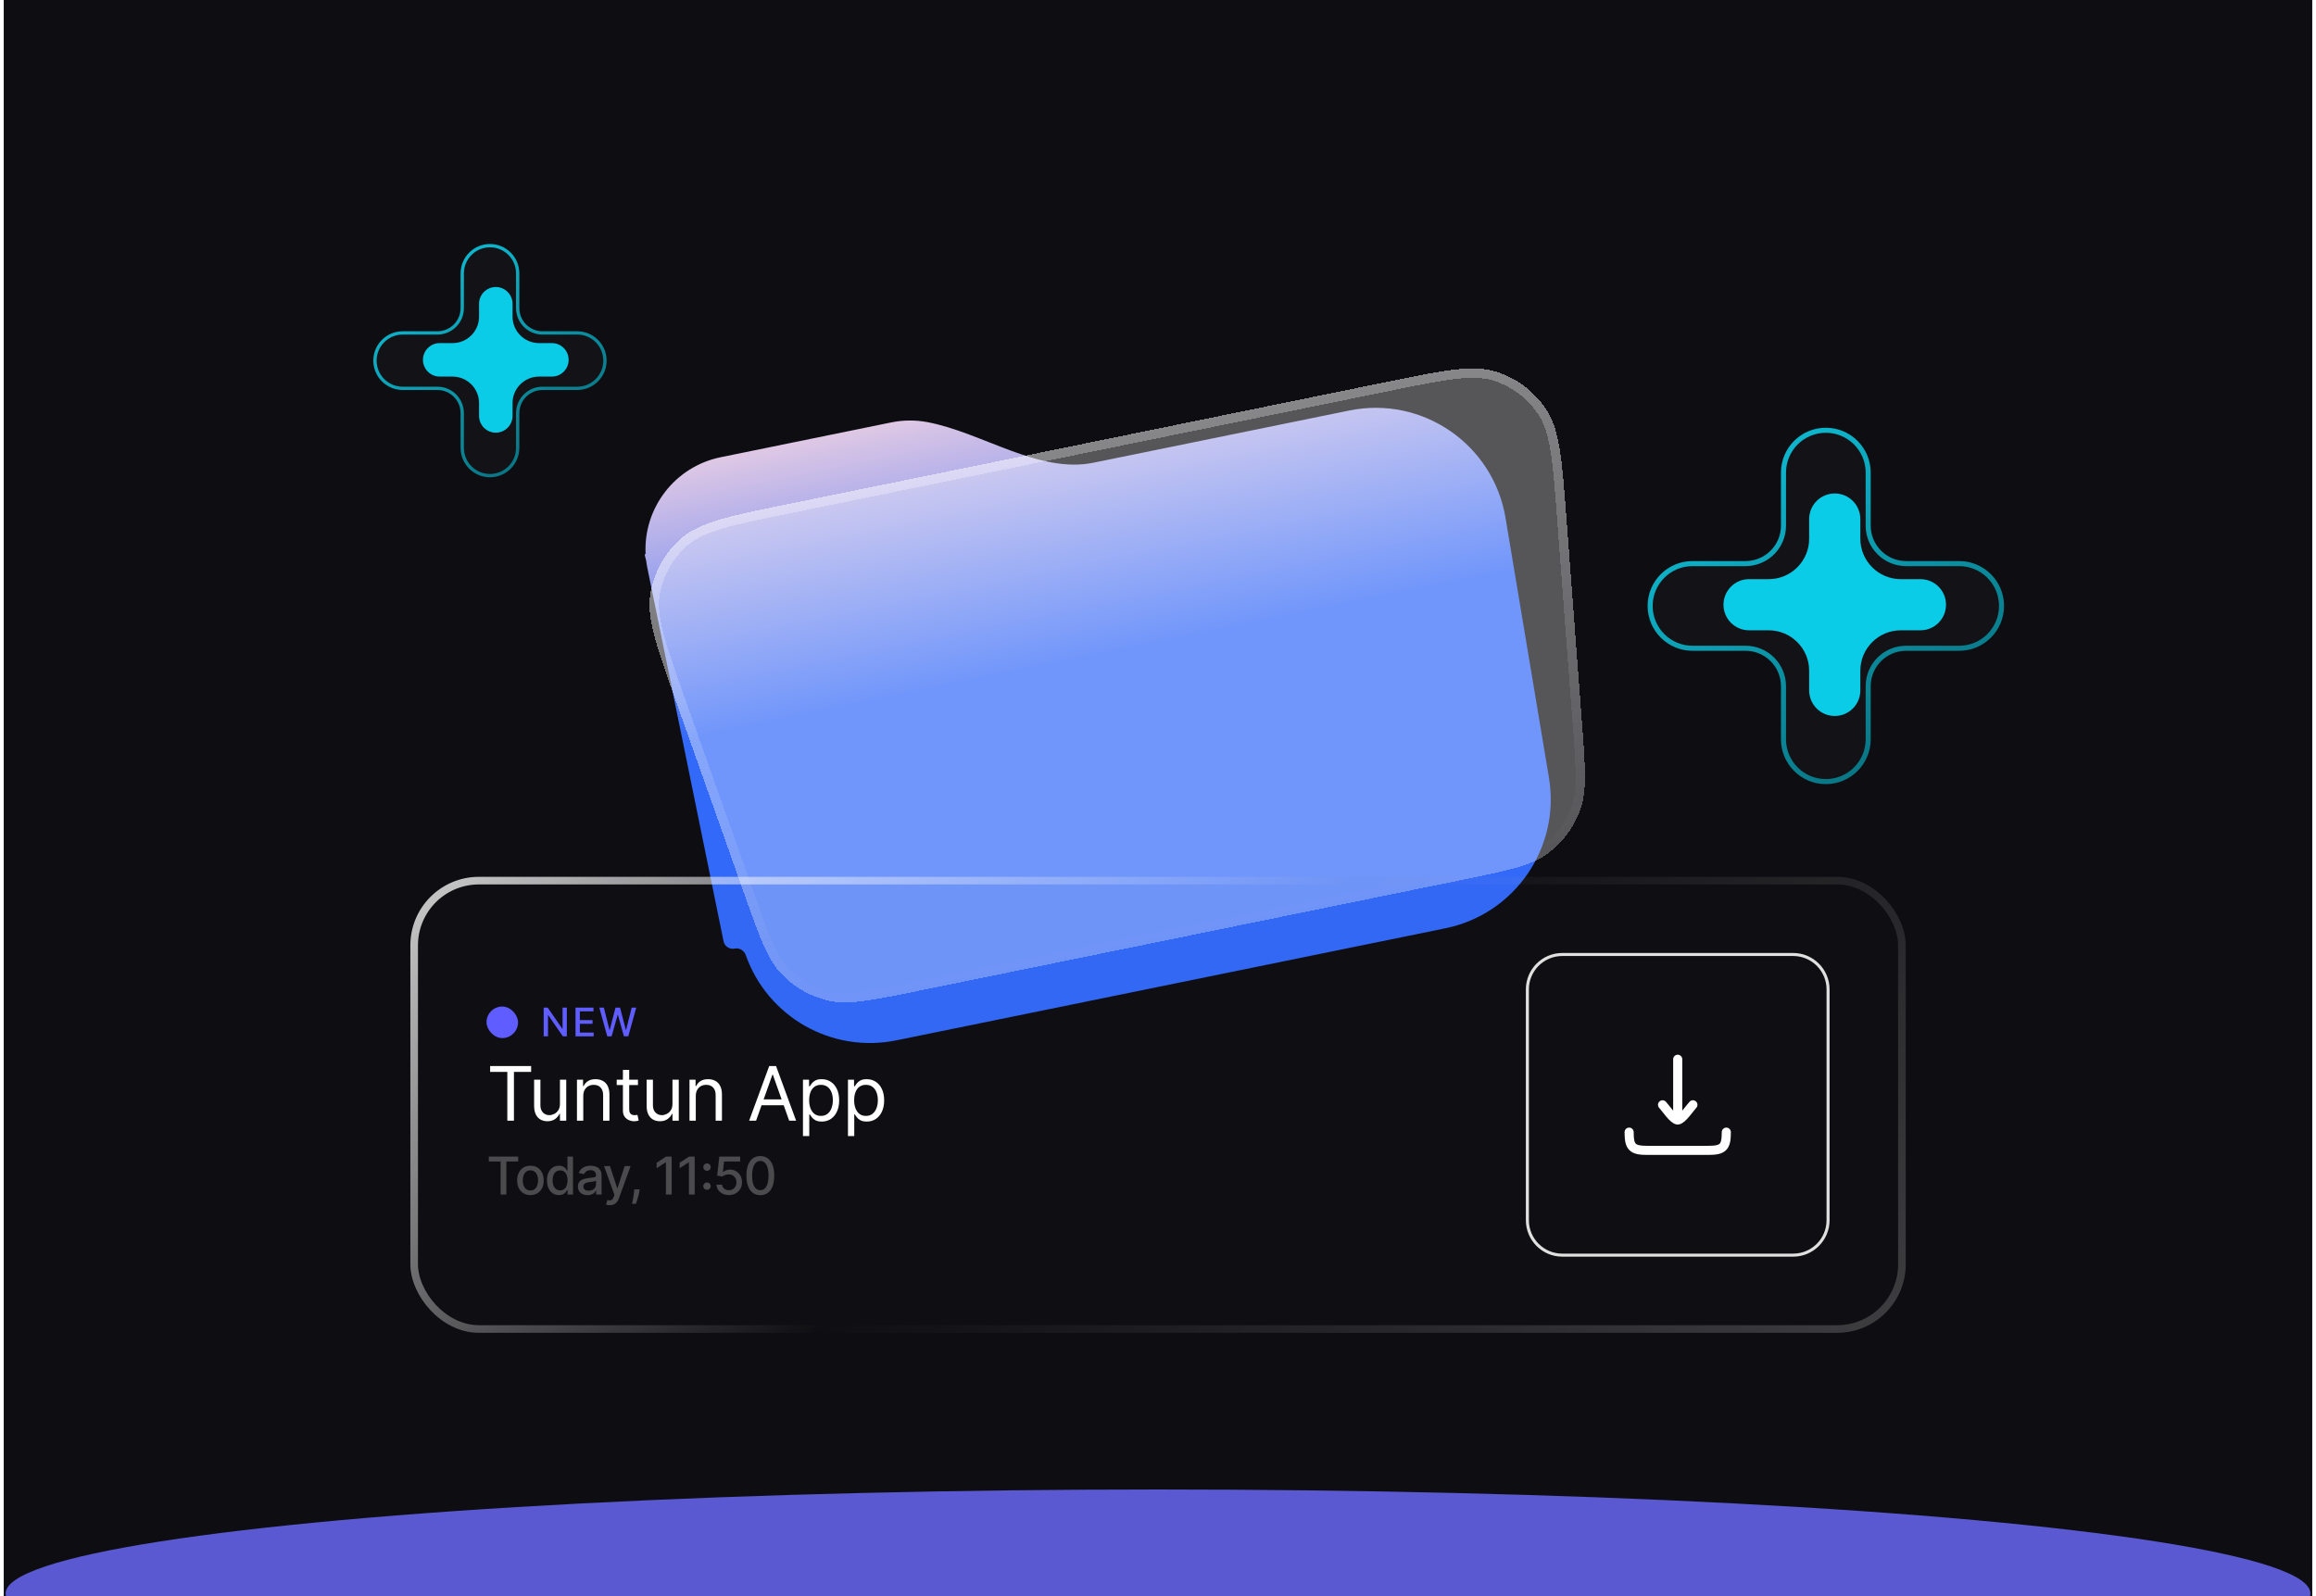
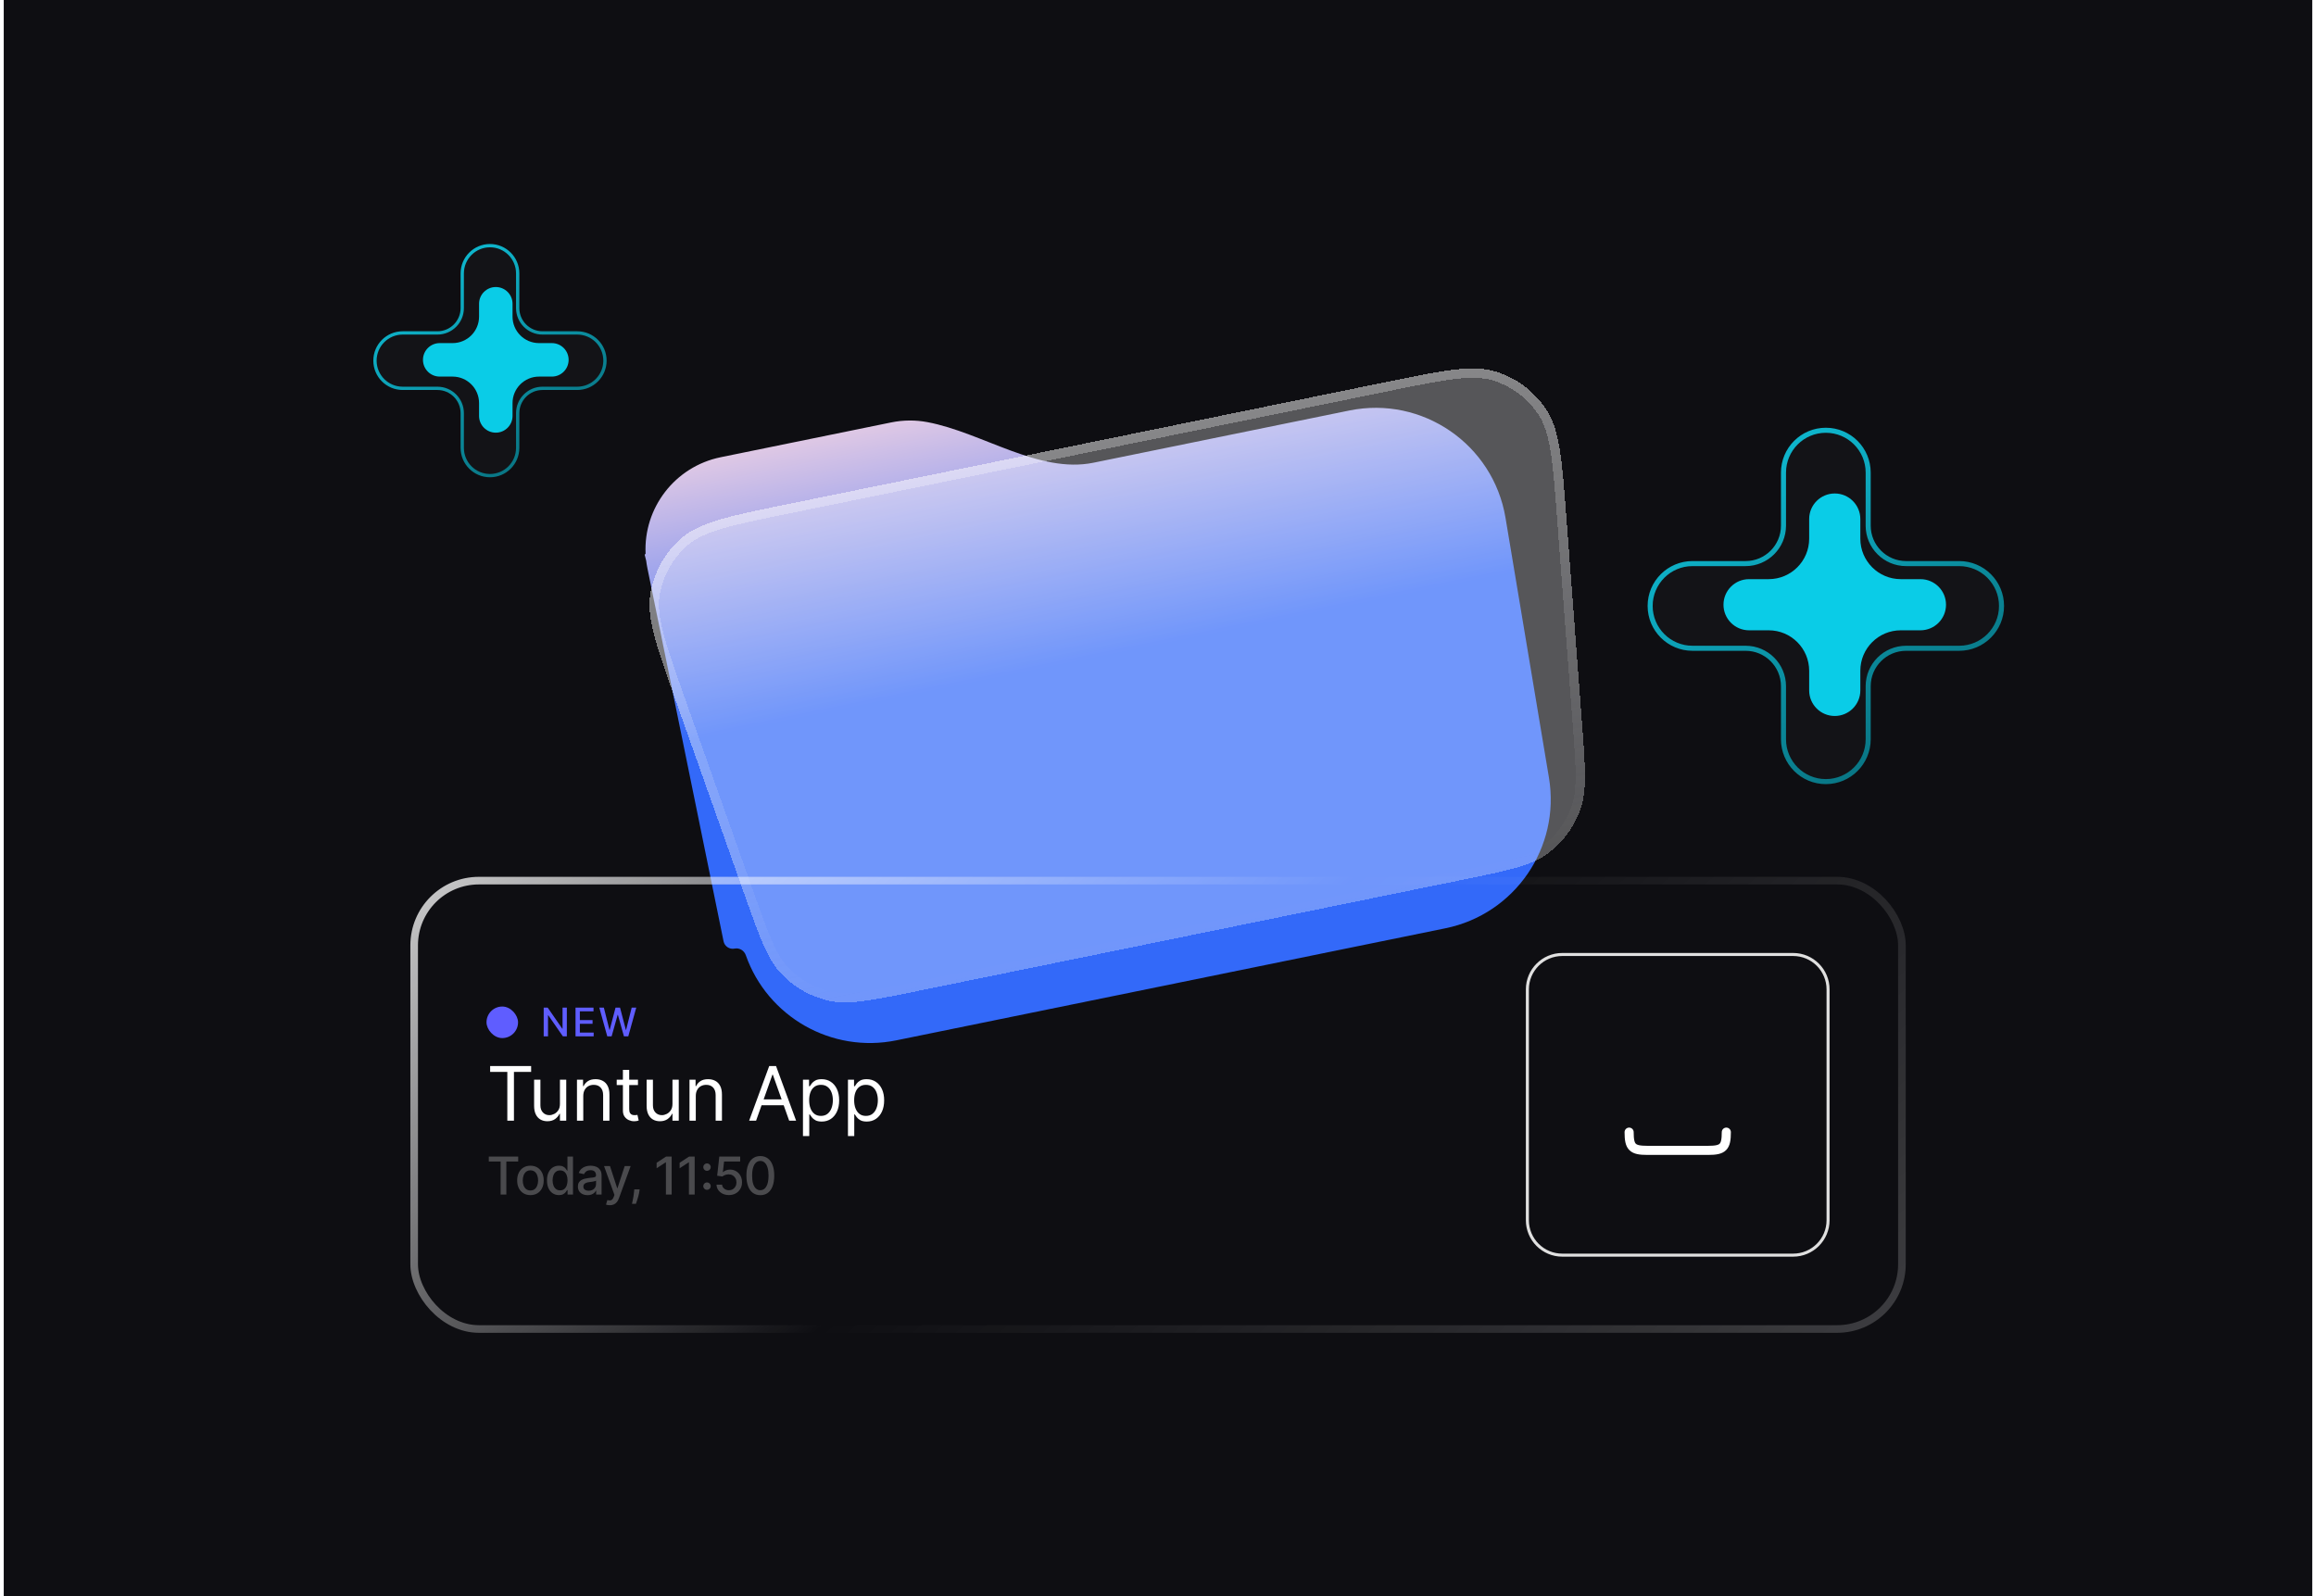
<svg xmlns="http://www.w3.org/2000/svg" width="412" height="284" viewBox="0 0 412 284" fill="none">
  <g clip-path="url(#clip0_2360_5296)">
    <rect width="410.667" height="284" transform="translate(0.666)" fill="#0E0E12" />
    <g filter="url(#filter0_f_2360_5296)">
-       <ellipse cx="206" cy="283.5" rx="205" ry="18.5" fill="#5A59D1" />
-     </g>
+       </g>
    <g filter="url(#filter1_di_2360_5296)">
      <path fill-rule="evenodd" clip-rule="evenodd" d="M114.952 76.345C115.006 76.782 115.078 77.221 115.167 77.66L128.716 144.047C128.9 144.949 129.781 145.531 130.683 145.347C131.54 145.172 132.38 145.693 132.671 146.518C136.51 157.436 147.885 164.031 159.44 161.673L257.13 141.735C269.485 139.214 277.625 127.364 275.546 114.928L267.819 68.7C265.633 55.62 253.031 46.963 240.037 49.615L194.517 58.905C184.784 60.892 174.736 53.523 164.975 51.683C162.905 51.293 160.726 51.289 158.535 51.736L128.213 57.925C120.025 59.596 114.464 66.985 114.845 75.08C114.847 75.128 114.814 75.172 114.766 75.181C114.711 75.193 114.677 75.247 114.69 75.302L114.952 76.345Z" fill="url(#paint0_linear_2360_5296)" />
    </g>
    <g filter="url(#filter2_bd_2360_5296)">
      <path d="M120.282 127.361C116.734 117.351 114.96 112.346 115.713 108.024C116.374 104.229 118.324 100.779 121.234 98.255C124.549 95.381 129.752 94.319 140.157 92.195L246.621 70.467C256.898 68.37 262.037 67.321 266.183 68.638C269.824 69.795 272.96 72.163 275.068 75.348C277.47 78.976 277.867 84.206 278.661 94.664L281.407 130.811C282.04 139.144 282.357 143.31 281.067 146.761C279.93 149.802 277.933 152.446 275.319 154.371C272.353 156.557 268.259 157.392 260.071 159.063L162.994 178.876C154.909 180.525 150.867 181.35 147.314 180.525C144.182 179.798 141.326 178.184 139.088 175.876C136.548 173.257 135.17 169.369 132.414 161.592L120.282 127.361Z" fill="url(#paint1_linear_2360_5296)" fill-opacity="0.3" shape-rendering="crispEdges" />
      <path d="M121.07 127.082C119.292 122.063 117.976 118.349 117.194 115.349C116.415 112.357 116.19 110.159 116.537 108.167C117.165 104.562 119.018 101.284 121.782 98.887C123.31 97.563 125.308 96.621 128.274 95.746C131.247 94.868 135.108 94.08 140.325 93.015L246.788 71.287C251.941 70.235 255.754 69.458 258.798 69.103C261.833 68.749 264.019 68.828 265.93 69.435C269.389 70.534 272.368 72.784 274.371 75.81C275.477 77.482 276.151 79.562 276.642 82.579C277.134 85.603 277.429 89.484 277.827 94.728L280.573 130.874C280.891 135.054 281.125 138.141 281.122 140.615C281.119 143.08 280.879 144.873 280.283 146.468C279.203 149.357 277.306 151.869 274.823 153.698C273.452 154.708 271.793 155.429 269.423 156.106C267.044 156.786 264.01 157.405 259.904 158.244L162.826 178.056C158.772 178.884 155.777 179.494 153.351 179.799C150.935 180.102 149.145 180.092 147.503 179.711C144.528 179.02 141.815 177.486 139.689 175.294C138.515 174.083 137.583 172.555 136.597 170.33C135.606 168.094 134.585 165.213 133.202 161.313L121.07 127.082Z" stroke="url(#paint2_linear_2360_5296)" stroke-opacity="0.29" stroke-width="1.673" shape-rendering="crispEdges" />
    </g>
    <g filter="url(#filter3_b_2360_5296)">
-       <rect x="73" y="156" width="266.016" height="81.123" rx="12.191" fill="#403B3B" fill-opacity="0.02" />
      <rect x="73.677" y="156.677" width="264.661" height="79.769" rx="11.514" stroke="url(#paint3_linear_2360_5296)" stroke-width="1.355" />
      <rect x="86.546" y="179.075" width="5.612" height="5.612" rx="2.806" fill="#5F5DFF" />
      <path d="M100.837 179.271V184.374H100.129L97.536 180.632H97.489V184.374H96.719V179.271H97.431L100.027 183.018H100.075V179.271H100.837ZM102.381 184.374V179.271H105.58V179.934H103.151V181.489H105.413V182.149H103.151V183.711H105.61V184.374H102.381ZM108.028 184.374L106.613 179.271H107.423L108.417 183.223H108.464L109.498 179.271H110.3L111.334 183.225H111.381L112.373 179.271H113.185L111.768 184.374H110.993L109.919 180.552H109.879L108.805 184.374H108.028Z" fill="#5F5DFF" />
      <path d="M87.192 190.71V189.665H94.485V190.71H91.427V199.389H90.249V190.71H87.192ZM99.61 196.407V192.096H100.731V199.389H99.61V198.155H99.534C99.363 198.525 99.097 198.84 98.737 199.1C98.376 199.356 97.92 199.484 97.369 199.484C96.913 199.484 96.508 199.384 96.154 199.185C95.799 198.982 95.52 198.679 95.318 198.273C95.115 197.865 95.014 197.351 95.014 196.73V192.096H96.135V196.654C96.135 197.186 96.283 197.61 96.581 197.927C96.882 198.243 97.265 198.402 97.73 198.402C98.008 198.402 98.292 198.33 98.58 198.188C98.871 198.045 99.115 197.827 99.311 197.533C99.51 197.238 99.61 196.863 99.61 196.407ZM103.76 195.002V199.389H102.639V192.096H103.722V193.236H103.817C103.988 192.865 104.247 192.568 104.596 192.343C104.944 192.115 105.393 192.001 105.944 192.001C106.438 192.001 106.87 192.102 107.24 192.305C107.611 192.504 107.899 192.808 108.105 193.217C108.31 193.622 108.413 194.135 108.413 194.755V199.389H107.293V194.831C107.293 194.258 107.144 193.812 106.846 193.492C106.549 193.169 106.14 193.008 105.621 193.008C105.264 193.008 104.944 193.085 104.662 193.24C104.384 193.395 104.164 193.622 104.002 193.919C103.841 194.217 103.76 194.578 103.76 195.002ZM113.489 192.096V193.046H109.709V192.096H113.489ZM110.811 190.349H111.931V197.3C111.931 197.617 111.977 197.854 112.069 198.012C112.164 198.167 112.284 198.272 112.43 198.326C112.579 198.376 112.735 198.402 112.9 198.402C113.023 198.402 113.125 198.395 113.204 198.383C113.283 198.367 113.346 198.354 113.394 198.345L113.622 199.351C113.546 199.38 113.44 199.408 113.304 199.437C113.167 199.468 112.995 199.484 112.786 199.484C112.469 199.484 112.159 199.416 111.855 199.28C111.555 199.144 111.305 198.937 111.105 198.658C110.909 198.379 110.811 198.028 110.811 197.604V190.349ZM119.627 196.407V192.096H120.747V199.389H119.627V198.155H119.551C119.38 198.525 119.114 198.84 118.753 199.1C118.392 199.356 117.936 199.484 117.386 199.484C116.93 199.484 116.525 199.384 116.17 199.185C115.816 198.982 115.537 198.679 115.334 198.273C115.132 197.865 115.03 197.351 115.03 196.73V192.096H116.151V196.654C116.151 197.186 116.3 197.61 116.597 197.927C116.898 198.243 117.281 198.402 117.746 198.402C118.025 198.402 118.308 198.33 118.596 198.188C118.888 198.045 119.131 197.827 119.328 197.533C119.527 197.238 119.627 196.863 119.627 196.407ZM123.776 195.002V199.389H122.656V192.096H123.738V193.236H123.833C124.004 192.865 124.264 192.568 124.612 192.343C124.96 192.115 125.41 192.001 125.961 192.001C126.454 192.001 126.886 192.102 127.257 192.305C127.627 192.504 127.915 192.808 128.121 193.217C128.327 193.622 128.43 194.135 128.43 194.755V199.389H127.309V194.831C127.309 194.258 127.16 193.812 126.863 193.492C126.565 193.169 126.157 193.008 125.638 193.008C125.28 193.008 124.96 193.085 124.679 193.24C124.4 193.395 124.18 193.622 124.019 193.919C123.857 194.217 123.776 194.578 123.776 195.002ZM134.501 199.389H133.266L136.837 189.665H138.053L141.623 199.389H140.389L137.483 191.203H137.407L134.501 199.389ZM134.957 195.591H139.933V196.635H134.957V195.591ZM142.842 202.124V192.096H143.925V193.255H144.058C144.14 193.128 144.254 192.966 144.399 192.77C144.548 192.571 144.76 192.394 145.036 192.238C145.314 192.08 145.691 192.001 146.166 192.001C146.78 192.001 147.321 192.155 147.79 192.462C148.258 192.769 148.624 193.204 148.886 193.767C149.149 194.331 149.281 194.996 149.281 195.762C149.281 196.534 149.149 197.203 148.886 197.77C148.624 198.333 148.26 198.77 147.794 199.081C147.329 199.388 146.792 199.541 146.185 199.541C145.716 199.541 145.341 199.464 145.059 199.308C144.778 199.15 144.561 198.971 144.409 198.772C144.257 198.569 144.14 198.402 144.058 198.269H143.963V202.124H142.842ZM143.944 195.743C143.944 196.293 144.024 196.779 144.186 197.2C144.347 197.618 144.583 197.946 144.893 198.183C145.203 198.417 145.583 198.534 146.033 198.534C146.501 198.534 146.892 198.411 147.206 198.164C147.522 197.914 147.76 197.579 147.918 197.158C148.079 196.733 148.16 196.262 148.16 195.743C148.16 195.23 148.081 194.768 147.923 194.356C147.767 193.941 147.532 193.614 147.215 193.373C146.902 193.13 146.508 193.008 146.033 193.008C145.577 193.008 145.194 193.123 144.884 193.354C144.574 193.582 144.339 193.902 144.181 194.313C144.023 194.722 143.944 195.198 143.944 195.743ZM150.846 202.124V192.096H151.929V193.255H152.062C152.144 193.128 152.258 192.966 152.403 192.77C152.552 192.571 152.764 192.394 153.04 192.238C153.318 192.08 153.695 192.001 154.17 192.001C154.784 192.001 155.325 192.155 155.794 192.462C156.262 192.769 156.628 193.204 156.89 193.767C157.153 194.331 157.285 194.996 157.285 195.762C157.285 196.534 157.153 197.203 156.89 197.77C156.628 198.333 156.264 198.77 155.798 199.081C155.333 199.388 154.797 199.541 154.189 199.541C153.72 199.541 153.345 199.464 153.063 199.308C152.782 199.15 152.565 198.971 152.413 198.772C152.261 198.569 152.144 198.402 152.062 198.269H151.967V202.124H150.846ZM151.948 195.743C151.948 196.293 152.028 196.779 152.19 197.2C152.351 197.618 152.587 197.946 152.897 198.183C153.207 198.417 153.587 198.534 154.037 198.534C154.505 198.534 154.896 198.411 155.21 198.164C155.526 197.914 155.764 197.579 155.922 197.158C156.083 196.733 156.164 196.262 156.164 195.743C156.164 195.23 156.085 194.768 155.927 194.356C155.771 193.941 155.536 193.614 155.219 193.373C154.906 193.13 154.512 193.008 154.037 193.008C153.581 193.008 153.198 193.123 152.888 193.354C152.578 193.582 152.343 193.902 152.185 194.313C152.027 194.722 151.948 195.198 151.948 195.743Z" fill="white" />
      <path d="M86.955 206.649V205.772H92.181V206.649H90.074V212.525H89.058V206.649H86.955ZM94.361 212.627C93.886 212.627 93.471 212.518 93.118 212.301C92.764 212.083 92.489 211.779 92.293 211.387C92.098 210.996 92 210.539 92 210.016C92 209.49 92.098 209.031 92.293 208.638C92.489 208.244 92.764 207.939 93.118 207.721C93.471 207.503 93.886 207.395 94.361 207.395C94.835 207.395 95.25 207.503 95.604 207.721C95.957 207.939 96.232 208.244 96.428 208.638C96.624 209.031 96.721 209.49 96.721 210.016C96.721 210.539 96.624 210.996 96.428 211.387C96.232 211.779 95.957 212.083 95.604 212.301C95.25 212.518 94.835 212.627 94.361 212.627ZM94.364 211.8C94.672 211.8 94.927 211.718 95.129 211.556C95.331 211.393 95.481 211.176 95.577 210.906C95.676 210.636 95.726 210.338 95.726 210.012C95.726 209.689 95.676 209.393 95.577 209.122C95.481 208.85 95.331 208.631 95.129 208.466C94.927 208.301 94.672 208.219 94.364 208.219C94.054 208.219 93.797 208.301 93.592 208.466C93.39 208.631 93.24 208.85 93.141 209.122C93.044 209.393 92.996 209.689 92.996 210.012C92.996 210.338 93.044 210.636 93.141 210.906C93.24 211.176 93.39 211.393 93.592 211.556C93.797 211.718 94.054 211.8 94.364 211.8ZM99.423 212.624C99.014 212.624 98.649 212.519 98.328 212.311C98.01 212.1 97.759 211.8 97.576 211.41C97.396 211.019 97.306 210.55 97.306 210.003C97.306 209.455 97.397 208.987 97.58 208.598C97.764 208.209 98.017 207.911 98.338 207.704C98.659 207.498 99.023 207.395 99.43 207.395C99.744 207.395 99.997 207.447 100.188 207.553C100.381 207.656 100.531 207.777 100.636 207.916C100.744 208.054 100.828 208.176 100.887 208.281H100.946V205.772H101.932V212.525H100.969V211.737H100.887C100.828 211.845 100.742 211.968 100.63 212.106C100.52 212.245 100.368 212.366 100.175 212.469C99.981 212.572 99.731 212.624 99.423 212.624ZM99.641 211.783C99.924 211.783 100.164 211.708 100.359 211.559C100.557 211.407 100.707 211.197 100.808 210.929C100.911 210.661 100.963 210.349 100.963 209.993C100.963 209.641 100.912 209.333 100.811 209.07C100.71 208.806 100.562 208.6 100.366 208.453C100.17 208.306 99.928 208.232 99.641 208.232C99.344 208.232 99.097 208.309 98.899 208.463C98.701 208.617 98.551 208.827 98.45 209.093C98.351 209.359 98.302 209.659 98.302 209.993C98.302 210.331 98.353 210.636 98.454 210.906C98.555 211.176 98.704 211.391 98.902 211.549C99.102 211.705 99.348 211.783 99.641 211.783ZM104.518 212.637C104.197 212.637 103.907 212.578 103.648 212.459C103.388 212.338 103.183 212.163 103.031 211.935C102.882 211.706 102.807 211.426 102.807 211.094C102.807 210.808 102.862 210.573 102.972 210.388C103.082 210.204 103.23 210.058 103.417 209.95C103.604 209.842 103.813 209.761 104.043 209.706C104.274 209.651 104.509 209.609 104.749 209.581C105.052 209.545 105.299 209.517 105.488 209.495C105.677 209.471 105.814 209.432 105.9 209.379C105.985 209.327 106.028 209.241 106.028 209.122V209.099C106.028 208.811 105.947 208.588 105.784 208.43C105.624 208.272 105.384 208.192 105.066 208.192C104.734 208.192 104.472 208.266 104.281 208.413C104.092 208.558 103.961 208.72 103.889 208.898L102.962 208.687C103.072 208.379 103.232 208.131 103.443 207.942C103.657 207.751 103.902 207.612 104.179 207.526C104.456 207.439 104.747 207.395 105.052 207.395C105.255 207.395 105.469 207.419 105.695 207.467C105.924 207.513 106.137 207.599 106.335 207.724C106.535 207.85 106.699 208.029 106.826 208.262C106.954 208.493 107.017 208.793 107.017 209.162V212.525H106.055V211.833H106.015C105.951 211.96 105.856 212.085 105.728 212.208C105.601 212.331 105.437 212.434 105.237 212.515C105.037 212.596 104.797 212.637 104.518 212.637ZM104.733 211.846C105.005 211.846 105.238 211.792 105.432 211.684C105.627 211.576 105.776 211.436 105.877 211.262C105.98 211.086 106.032 210.898 106.032 210.698V210.045C105.996 210.081 105.928 210.114 105.827 210.144C105.728 210.173 105.615 210.198 105.488 210.22C105.36 210.24 105.236 210.259 105.115 210.276C104.994 210.292 104.893 210.305 104.812 210.316C104.62 210.34 104.446 210.381 104.287 210.438C104.131 210.495 104.006 210.577 103.912 210.685C103.819 210.791 103.773 210.931 103.773 211.107C103.773 211.351 103.863 211.536 104.043 211.661C104.224 211.784 104.453 211.846 104.733 211.846ZM108.478 214.424C108.33 214.424 108.196 214.412 108.075 214.388C107.955 214.366 107.864 214.342 107.805 214.315L108.043 213.507C108.223 213.556 108.383 213.577 108.524 213.57C108.665 213.564 108.789 213.511 108.896 213.412C109.006 213.313 109.103 213.151 109.187 212.927L109.309 212.591L107.456 207.46H108.511L109.793 211.391H109.846L111.129 207.46H112.187L110.1 213.201C110.003 213.465 109.88 213.688 109.731 213.87C109.581 214.055 109.403 214.193 109.197 214.286C108.99 214.378 108.75 214.424 108.478 214.424ZM113.784 211.602L113.735 211.961C113.702 212.225 113.646 212.5 113.566 212.785C113.49 213.073 113.409 213.34 113.326 213.587C113.244 213.833 113.177 214.028 113.125 214.173H112.426C112.454 214.037 112.494 213.853 112.544 213.62C112.595 213.389 112.644 213.13 112.693 212.845C112.741 212.559 112.777 212.268 112.802 211.971L112.835 211.602H113.784ZM119.484 205.772V212.525H118.462V206.794H118.422L116.807 207.85V206.874L118.492 205.772H119.484ZM123.578 205.772V212.525H122.556V206.794H122.516L120.901 207.85V206.874L122.585 205.772H123.578ZM125.773 211.687C125.592 211.687 125.437 211.624 125.308 211.496C125.178 211.367 125.113 211.21 125.113 211.028C125.113 210.848 125.178 210.694 125.308 210.566C125.437 210.437 125.592 210.372 125.773 210.372C125.953 210.372 126.108 210.437 126.237 210.566C126.367 210.694 126.432 210.848 126.432 211.028C126.432 211.149 126.401 211.26 126.34 211.361C126.28 211.46 126.201 211.539 126.102 211.598C126.003 211.658 125.893 211.687 125.773 211.687ZM125.773 208.305C125.592 208.305 125.437 208.241 125.308 208.113C125.178 207.984 125.113 207.828 125.113 207.645C125.113 207.465 125.178 207.311 125.308 207.184C125.437 207.054 125.592 206.989 125.773 206.989C125.953 206.989 126.108 207.054 126.237 207.184C126.367 207.311 126.432 207.465 126.432 207.645C126.432 207.766 126.401 207.877 126.34 207.978C126.28 208.077 126.201 208.156 126.102 208.216C126.003 208.275 125.893 208.305 125.773 208.305ZM129.674 212.617C129.26 212.617 128.889 212.538 128.559 212.38C128.232 212.219 127.97 212 127.774 211.72C127.579 211.441 127.474 211.123 127.461 210.764H128.45C128.474 211.054 128.603 211.293 128.836 211.48C129.069 211.667 129.348 211.76 129.674 211.76C129.933 211.76 130.163 211.701 130.363 211.582C130.565 211.461 130.723 211.295 130.837 211.084C130.954 210.873 131.012 210.632 131.012 210.362C131.012 210.087 130.953 209.842 130.834 209.627C130.715 209.411 130.552 209.242 130.343 209.119C130.136 208.996 129.899 208.933 129.631 208.931C129.426 208.931 129.221 208.966 129.014 209.037C128.807 209.107 128.64 209.199 128.513 209.313L127.58 209.175L127.959 205.772H131.672V206.646H128.806L128.592 208.535H128.632C128.764 208.408 128.938 208.301 129.156 208.216C129.376 208.13 129.611 208.087 129.861 208.087C130.273 208.087 130.639 208.185 130.959 208.38C131.283 208.576 131.536 208.843 131.721 209.182C131.908 209.518 132 209.905 131.998 210.342C132 210.78 131.901 211.17 131.701 211.513C131.503 211.856 131.229 212.126 130.877 212.324C130.528 212.519 130.126 212.617 129.674 212.617ZM135.259 212.637C134.738 212.635 134.292 212.497 133.923 212.225C133.554 211.952 133.271 211.556 133.076 211.035C132.88 210.514 132.782 209.886 132.782 209.152C132.782 208.42 132.88 207.795 133.076 207.276C133.274 206.757 133.557 206.361 133.926 206.089C134.298 205.816 134.742 205.68 135.259 205.68C135.775 205.68 136.218 205.817 136.587 206.092C136.957 206.365 137.239 206.76 137.435 207.279C137.632 207.796 137.731 208.42 137.731 209.152C137.731 209.888 137.634 210.517 137.438 211.038C137.242 211.557 136.96 211.953 136.591 212.228C136.221 212.501 135.777 212.637 135.259 212.637ZM135.259 211.757C135.716 211.757 136.073 211.534 136.33 211.087C136.589 210.641 136.719 209.996 136.719 209.152C136.719 208.591 136.66 208.118 136.541 207.731C136.425 207.342 136.256 207.047 136.037 206.847C135.819 206.645 135.56 206.544 135.259 206.544C134.804 206.544 134.446 206.768 134.187 207.217C133.928 207.665 133.797 208.31 133.795 209.152C133.795 209.715 133.853 210.191 133.969 210.58C134.088 210.966 134.256 211.26 134.474 211.46C134.691 211.658 134.953 211.757 135.259 211.757Z" fill="white" fill-opacity="0.25" />
      <path d="M271.709 176.03C271.709 172.598 274.491 169.816 277.922 169.816H318.986C322.418 169.816 325.2 172.598 325.2 176.03V217.093C325.2 220.525 322.418 223.307 318.986 223.307H277.922C274.491 223.307 271.709 220.525 271.709 217.093V176.03Z" stroke="#E0E0E0" stroke-width="0.54" />
-       <path d="M298.454 199.263L298.454 188.457M298.454 199.263C297.698 199.263 296.284 197.108 295.753 196.562M298.454 199.263C299.211 199.263 300.625 197.108 301.156 196.562" stroke="white" stroke-width="1.621" stroke-linecap="round" stroke-linejoin="round" />
      <path d="M307.1 201.424C307.1 204.106 306.54 204.666 303.858 204.666H293.051C290.369 204.666 289.81 204.106 289.81 201.424" stroke="white" stroke-width="1.621" stroke-linecap="round" stroke-linejoin="round" />
    </g>
    <g filter="url(#filter4_b_2360_5296)">
      <path d="M306.596 107.589C306.596 105.076 308.633 103.039 311.147 103.039H314.64C318.615 103.039 321.838 99.816 321.838 95.841V92.347C321.838 89.834 323.875 87.796 326.389 87.796C328.902 87.796 330.94 89.834 330.94 92.347V95.841C330.94 99.816 334.162 103.039 338.137 103.039H341.631C344.144 103.039 346.182 105.076 346.182 107.589C346.182 110.103 344.144 112.14 341.631 112.14H338.137C334.162 112.14 330.94 115.363 330.94 119.338V122.832C330.94 125.345 328.902 127.383 326.389 127.383C323.875 127.383 321.838 125.345 321.838 122.832V119.338C321.838 115.363 318.615 112.14 314.64 112.14H311.147C308.633 112.14 306.596 110.103 306.596 107.589Z" fill="#05CBE7" />
    </g>
    <g filter="url(#filter5_b_2360_5296)">
      <path d="M294 107.804C294 103.892 297.171 100.721 301.083 100.721H310.524C314.499 100.721 317.721 97.499 317.721 93.524V84.083C317.721 80.171 320.892 77 324.804 77C328.715 77 331.886 80.171 331.886 84.083V93.524C331.886 97.499 335.109 100.721 339.084 100.721H348.525C352.436 100.721 355.607 103.892 355.607 107.804C355.607 111.715 352.436 114.886 348.525 114.886H339.084C335.109 114.886 331.886 118.109 331.886 122.084V131.525C331.886 135.436 328.715 138.607 324.804 138.607C320.892 138.607 317.721 135.436 317.721 131.525V122.084C317.721 118.109 314.499 114.886 310.524 114.886H301.083C297.171 114.886 294 111.715 294 107.804Z" fill="white" fill-opacity="0.02" />
      <path d="M301.083 100.271C296.923 100.271 293.55 103.644 293.55 107.804C293.55 111.964 296.923 115.336 301.083 115.336H310.524C314.25 115.336 317.271 118.357 317.271 122.084V131.525C317.271 135.685 320.644 139.057 324.804 139.057C328.964 139.057 332.336 135.685 332.336 131.525V122.084C332.336 118.357 335.357 115.336 339.084 115.336H348.525C352.685 115.336 356.057 111.964 356.057 107.804C356.057 103.644 352.685 100.271 348.525 100.271H339.084C335.357 100.271 332.336 97.25 332.336 93.524V84.083C332.336 79.923 328.964 76.55 324.804 76.55C320.644 76.55 317.271 79.922 317.271 84.083V93.524C317.271 97.25 314.25 100.271 310.524 100.271H301.083Z" stroke="url(#paint4_linear_2360_5296)" stroke-width="0.9" />
    </g>
    <g filter="url(#filter6_b_2360_5296)">
      <path d="M75.244 64.022C75.244 62.377 76.578 61.043 78.223 61.043H80.51C83.112 61.043 85.221 58.934 85.221 56.332V54.045C85.221 52.4 86.554 51.066 88.199 51.066C89.844 51.066 91.178 52.4 91.178 54.045V56.332C91.178 58.934 93.287 61.043 95.889 61.043H98.176C99.821 61.043 101.155 62.377 101.155 64.022C101.155 65.667 99.821 67.001 98.176 67.001H95.889C93.287 67.001 91.178 69.11 91.178 71.712V73.998C91.178 75.643 89.844 76.977 88.199 76.977C86.554 76.977 85.221 75.643 85.221 73.998V71.712C85.221 69.11 83.112 67.001 80.51 67.001H78.223C76.578 67.001 75.244 65.667 75.244 64.022Z" fill="#05CBE7" />
    </g>
    <g filter="url(#filter7_b_2360_5296)">
      <path d="M67 64.162C67 61.602 69.076 59.526 71.636 59.526H77.815C80.417 59.526 82.526 57.417 82.526 54.815V48.636C82.526 46.075 84.602 44 87.162 44C89.722 44 91.798 46.075 91.798 48.636V54.815C91.798 57.417 93.907 59.526 96.509 59.526H102.688C105.249 59.526 107.324 61.602 107.324 64.162C107.324 66.722 105.249 68.798 102.688 68.798H96.509C93.907 68.798 91.798 70.907 91.798 73.509V79.688C91.798 82.249 89.722 84.324 87.162 84.324C84.602 84.324 82.526 82.249 82.526 79.688V73.509C82.526 70.907 80.417 68.798 77.815 68.798H71.636C69.076 68.798 67 66.722 67 64.162Z" fill="white" fill-opacity="0.02" />
      <path d="M71.636 59.232C68.913 59.232 66.706 61.439 66.706 64.162C66.706 66.885 68.913 69.092 71.636 69.092H77.815C80.254 69.092 82.232 71.07 82.232 73.509V79.688C82.232 82.411 84.439 84.619 87.162 84.619C89.885 84.619 92.092 82.411 92.092 79.688V73.509C92.092 71.07 94.07 69.092 96.509 69.092H102.688C105.411 69.092 107.619 66.885 107.619 64.162C107.619 61.439 105.411 59.232 102.688 59.232H96.509C94.07 59.232 92.092 57.255 92.092 54.815V48.636C92.092 45.913 89.885 43.706 87.162 43.706C84.439 43.706 82.232 45.913 82.232 48.636V54.815C82.232 57.255 80.254 59.232 77.815 59.232H71.636Z" stroke="url(#paint5_linear_2360_5296)" stroke-width="0.589" />
    </g>
  </g>
  <defs>
    <filter id="filter0_f_2360_5296" x="-55.2" y="208.8" width="522.4" height="149.4" filterUnits="userSpaceOnUse" color-interpolation-filters="sRGB">
      <feFlood flood-opacity="0" result="BackgroundImageFix" />
      <feBlend mode="normal" in="SourceGraphic" in2="BackgroundImageFix" result="shape" />
      <feGaussianBlur stdDeviation="28.1" result="effect1_foregroundBlur_2360_5296" />
    </filter>
    <filter id="filter1_di_2360_5296" x="85.054" y="39.577" width="220.45" height="172.28" filterUnits="userSpaceOnUse" color-interpolation-filters="sRGB">
      <feFlood flood-opacity="0" result="BackgroundImageFix" />
      <feColorMatrix in="SourceAlpha" type="matrix" values="0 0 0 0 0 0 0 0 0 0 0 0 0 0 0 0 0 0 127 0" result="hardAlpha" />
      <feOffset dy="20.074" />
      <feGaussianBlur stdDeviation="14.817" />
      <feComposite in2="hardAlpha" operator="out" />
      <feColorMatrix type="matrix" values="0 0 0 0 0.251 0 0 0 0 0.494 0 0 0 0 0.957 0 0 0 0.15 0" />
      <feBlend mode="normal" in2="BackgroundImageFix" result="effect1_dropShadow_2360_5296" />
      <feBlend mode="normal" in="SourceGraphic" in2="effect1_dropShadow_2360_5296" result="shape" />
      <feColorMatrix in="SourceAlpha" type="matrix" values="0 0 0 0 0 0 0 0 0 0 0 0 0 0 0 0 0 0 127 0" result="hardAlpha" />
      <feOffset dy="3.346" />
      <feGaussianBlur stdDeviation="1.673" />
      <feComposite in2="hardAlpha" operator="arithmetic" k2="-1" k3="1" />
      <feColorMatrix type="matrix" values="0 0 0 0 1 0 0 0 0 1 0 0 0 0 1 0 0 0 0.25 0" />
      <feBlend mode="normal" in2="shape" result="effect2_innerShadow_2360_5296" />
    </filter>
    <filter id="filter2_bd_2360_5296" x="90.45" y="42.963" width="216.601" height="162.978" filterUnits="userSpaceOnUse" color-interpolation-filters="sRGB">
      <feFlood flood-opacity="0" result="BackgroundImageFix" />
      <feGaussianBlur in="BackgroundImageFix" stdDeviation="12.546" />
      <feComposite in2="SourceAlpha" operator="in" result="effect1_backgroundBlur_2360_5296" />
      <feColorMatrix in="SourceAlpha" type="matrix" values="0 0 0 0 0 0 0 0 0 0 0 0 0 0 0 0 0 0 127 0" result="hardAlpha" />
      <feOffset dy="-2.509" />
      <feGaussianBlur stdDeviation="6.733" />
      <feComposite in2="hardAlpha" operator="out" />
      <feColorMatrix type="matrix" values="0 0 0 0 0.267 0 0 0 0 0.529 0 0 0 0 0.98 0 0 0 0.18 0" />
      <feBlend mode="normal" in2="effect1_backgroundBlur_2360_5296" result="effect2_dropShadow_2360_5296" />
      <feBlend mode="normal" in="SourceGraphic" in2="effect2_dropShadow_2360_5296" result="shape" />
    </filter>
    <filter id="filter3_b_2360_5296" x="60.5" y="143.5" width="291.016" height="106.123" filterUnits="userSpaceOnUse" color-interpolation-filters="sRGB">
      <feFlood flood-opacity="0" result="BackgroundImageFix" />
      <feGaussianBlur in="BackgroundImageFix" stdDeviation="6.25" />
      <feComposite in2="SourceAlpha" operator="in" result="effect1_backgroundBlur_2360_5296" />
      <feBlend mode="normal" in="SourceGraphic" in2="effect1_backgroundBlur_2360_5296" result="shape" />
    </filter>
    <filter id="filter4_b_2360_5296" x="293.1" y="74.301" width="66.576" height="66.577" filterUnits="userSpaceOnUse" color-interpolation-filters="sRGB">
      <feFlood flood-opacity="0" result="BackgroundImageFix" />
      <feGaussianBlur in="BackgroundImageFix" stdDeviation="6.748" />
      <feComposite in2="SourceAlpha" operator="in" result="effect1_backgroundBlur_2360_5296" />
      <feBlend mode="normal" in="SourceGraphic" in2="effect1_backgroundBlur_2360_5296" result="shape" />
    </filter>
    <filter id="filter5_b_2360_5296" x="279.605" y="62.605" width="90.397" height="90.398" filterUnits="userSpaceOnUse" color-interpolation-filters="sRGB">
      <feFlood flood-opacity="0" result="BackgroundImageFix" />
      <feGaussianBlur in="BackgroundImageFix" stdDeviation="6.748" />
      <feComposite in2="SourceAlpha" operator="in" result="effect1_backgroundBlur_2360_5296" />
      <feBlend mode="normal" in="SourceGraphic" in2="effect1_backgroundBlur_2360_5296" result="shape" />
    </filter>
    <filter id="filter6_b_2360_5296" x="66.411" y="42.233" width="43.576" height="43.577" filterUnits="userSpaceOnUse" color-interpolation-filters="sRGB">
      <feFlood flood-opacity="0" result="BackgroundImageFix" />
      <feGaussianBlur in="BackgroundImageFix" stdDeviation="4.417" />
      <feComposite in2="SourceAlpha" operator="in" result="effect1_backgroundBlur_2360_5296" />
      <feBlend mode="normal" in="SourceGraphic" in2="effect1_backgroundBlur_2360_5296" result="shape" />
    </filter>
    <filter id="filter7_b_2360_5296" x="57.578" y="34.578" width="59.168" height="59.168" filterUnits="userSpaceOnUse" color-interpolation-filters="sRGB">
      <feFlood flood-opacity="0" result="BackgroundImageFix" />
      <feGaussianBlur in="BackgroundImageFix" stdDeviation="4.417" />
      <feComposite in2="SourceAlpha" operator="in" result="effect1_backgroundBlur_2360_5296" />
      <feBlend mode="normal" in="SourceGraphic" in2="effect1_backgroundBlur_2360_5296" result="shape" />
    </filter>
    <linearGradient id="paint0_linear_2360_5296" x1="184.34" y1="37.08" x2="211.268" y2="169.022" gradientUnits="userSpaceOnUse">
      <stop stop-color="#FFDAE1" />
      <stop offset="0.427" stop-color="#3369F9" />
    </linearGradient>
    <linearGradient id="paint1_linear_2360_5296" x1="193.181" y1="81.374" x2="211.077" y2="169.062" gradientUnits="userSpaceOnUse">
      <stop stop-color="white" />
      <stop offset="1" stop-color="white" />
    </linearGradient>
    <linearGradient id="paint2_linear_2360_5296" x1="193.181" y1="81.374" x2="211.077" y2="169.062" gradientUnits="userSpaceOnUse">
      <stop stop-color="white" />
      <stop offset="1" stop-color="#F1F2F6" stop-opacity="0" />
    </linearGradient>
    <linearGradient id="paint3_linear_2360_5296" x1="73" y1="117.897" x2="246.794" y2="324.103" gradientUnits="userSpaceOnUse">
      <stop stop-color="white" />
      <stop offset="0.51" stop-color="white" stop-opacity="0" />
      <stop offset="0.98" stop-color="white" stop-opacity="0.2" />
    </linearGradient>
    <linearGradient id="paint4_linear_2360_5296" x1="318.511" y1="80.587" x2="363.271" y2="144.488" gradientUnits="userSpaceOnUse">
      <stop stop-color="#0EB4CB" />
      <stop offset="1" stop-color="#075A65" />
    </linearGradient>
    <linearGradient id="paint5_linear_2360_5296" x1="83.043" y1="46.348" x2="112.34" y2="88.174" gradientUnits="userSpaceOnUse">
      <stop stop-color="#0EB4CB" />
      <stop offset="1" stop-color="#075A65" />
    </linearGradient>
    <clipPath id="clip0_2360_5296">
      <rect width="410.667" height="284" fill="white" transform="translate(0.666)" />
    </clipPath>
  </defs>
</svg>